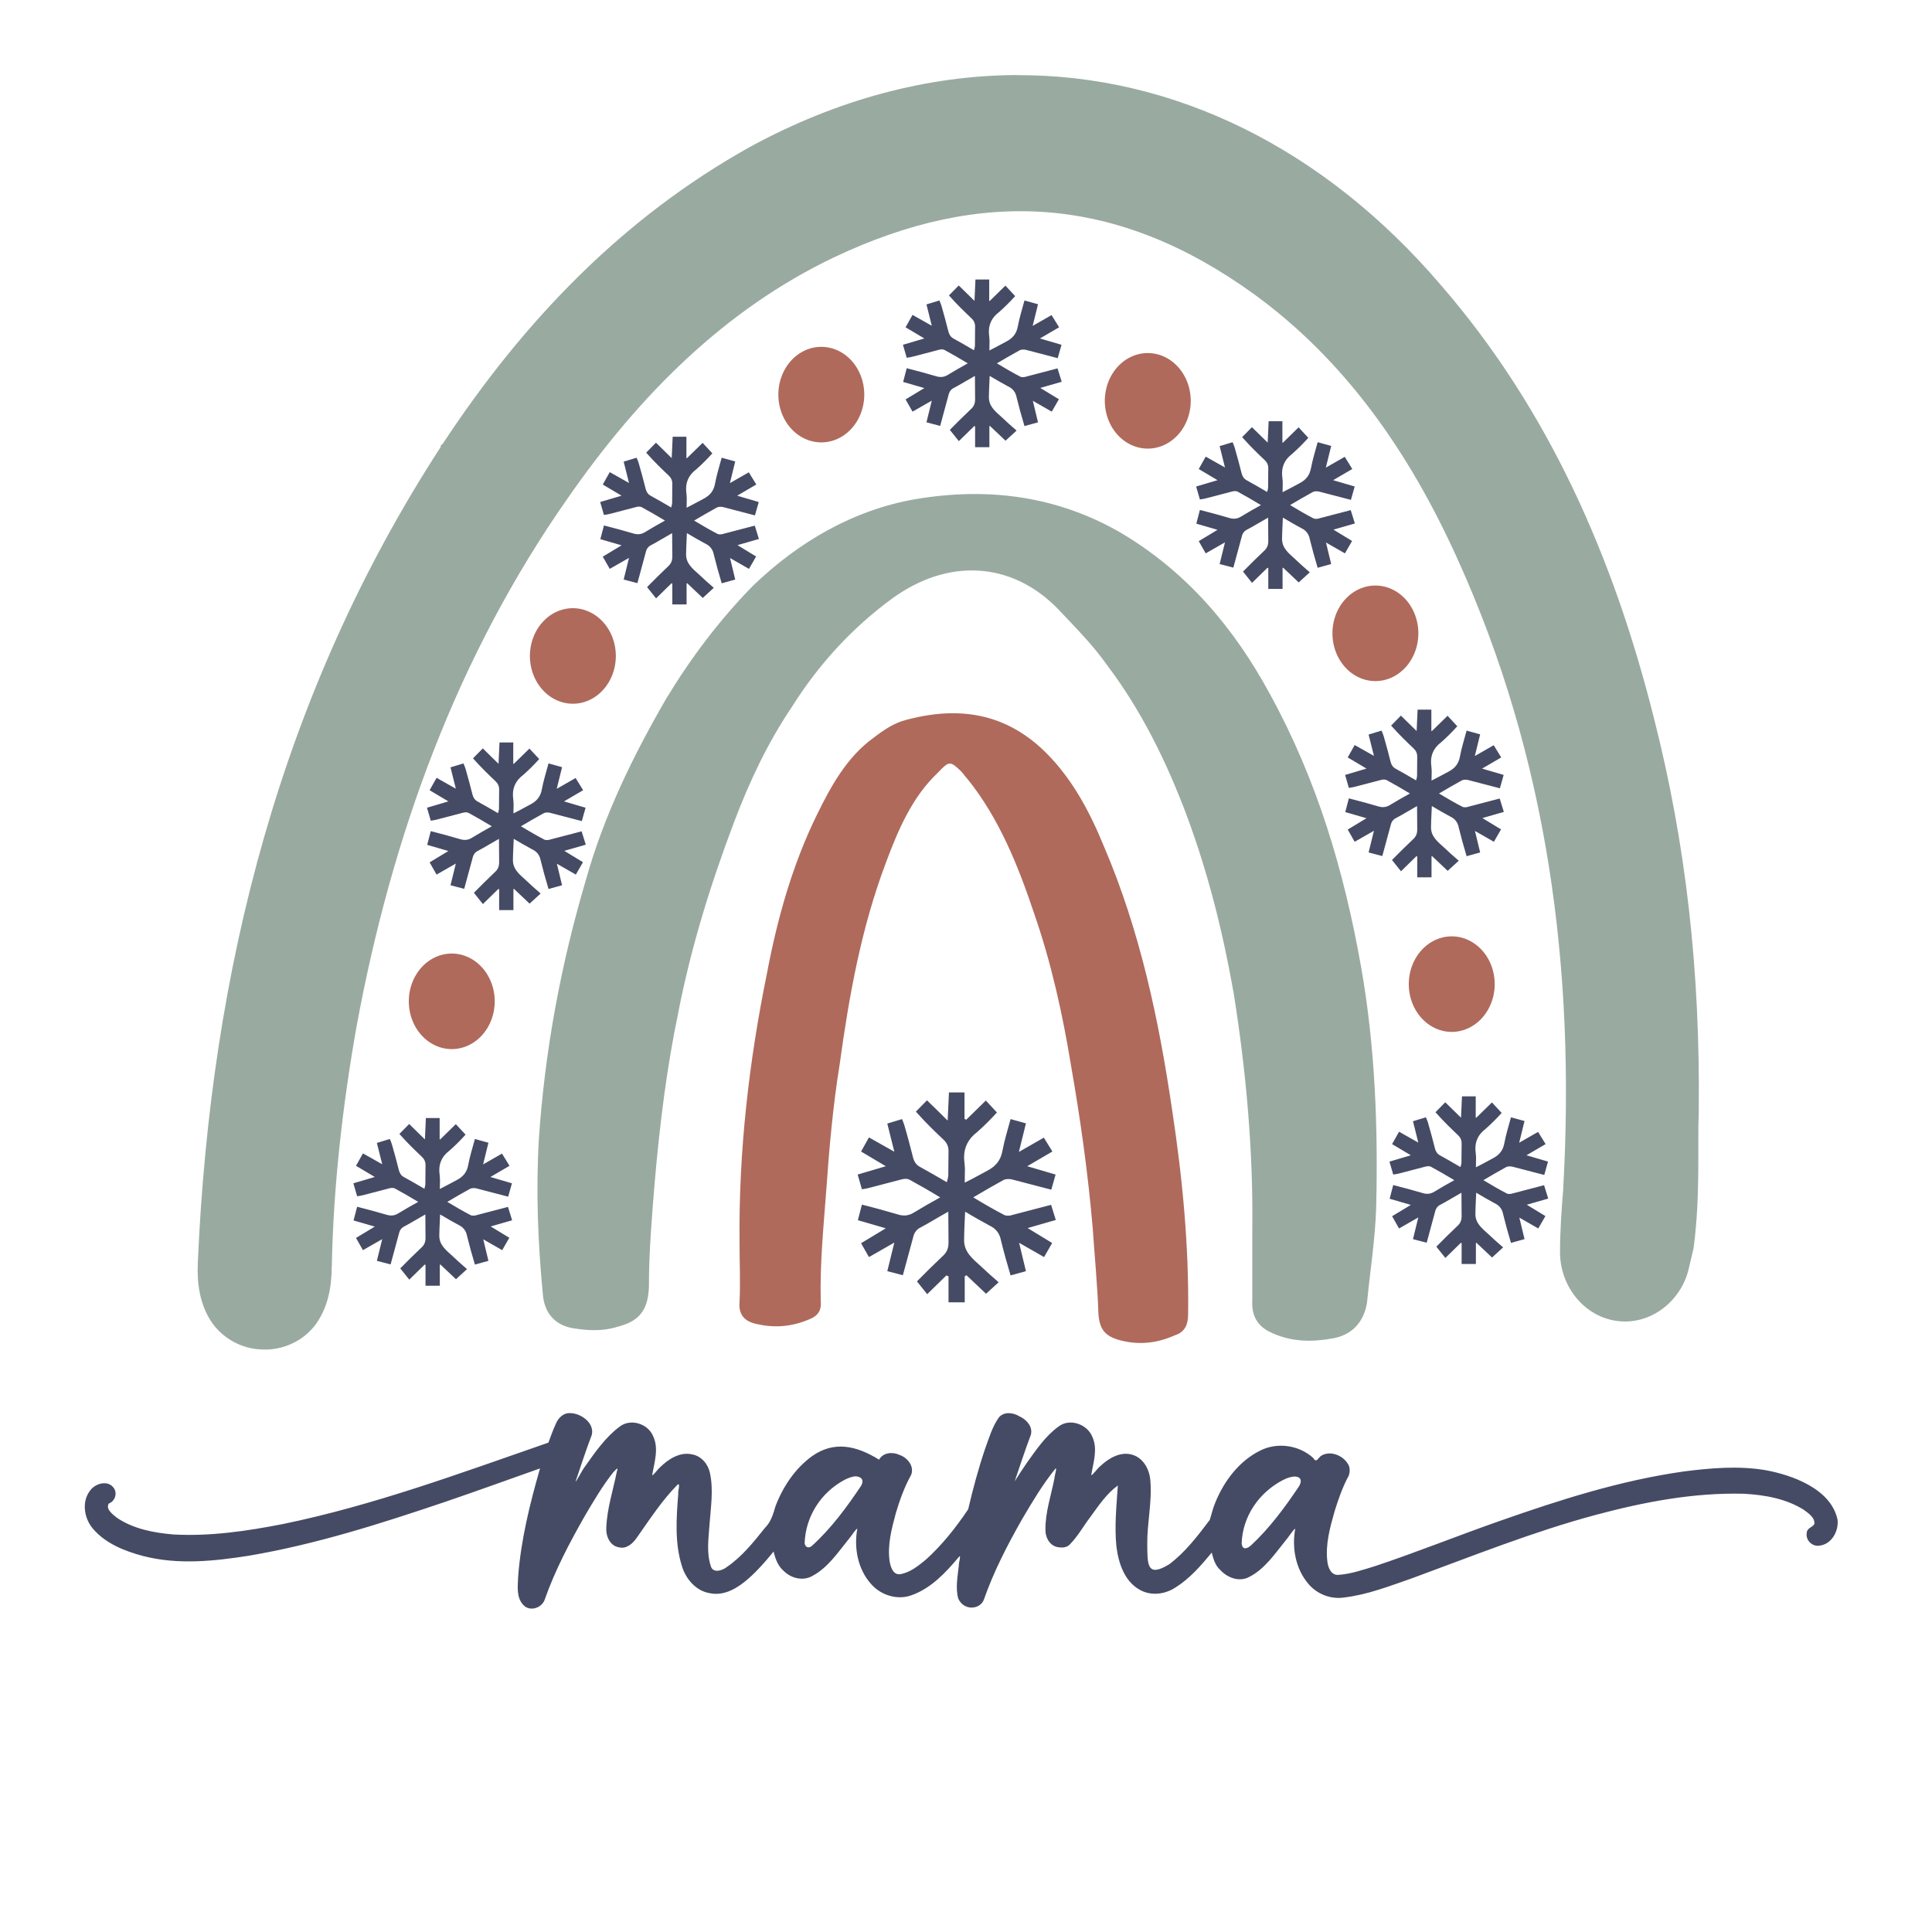
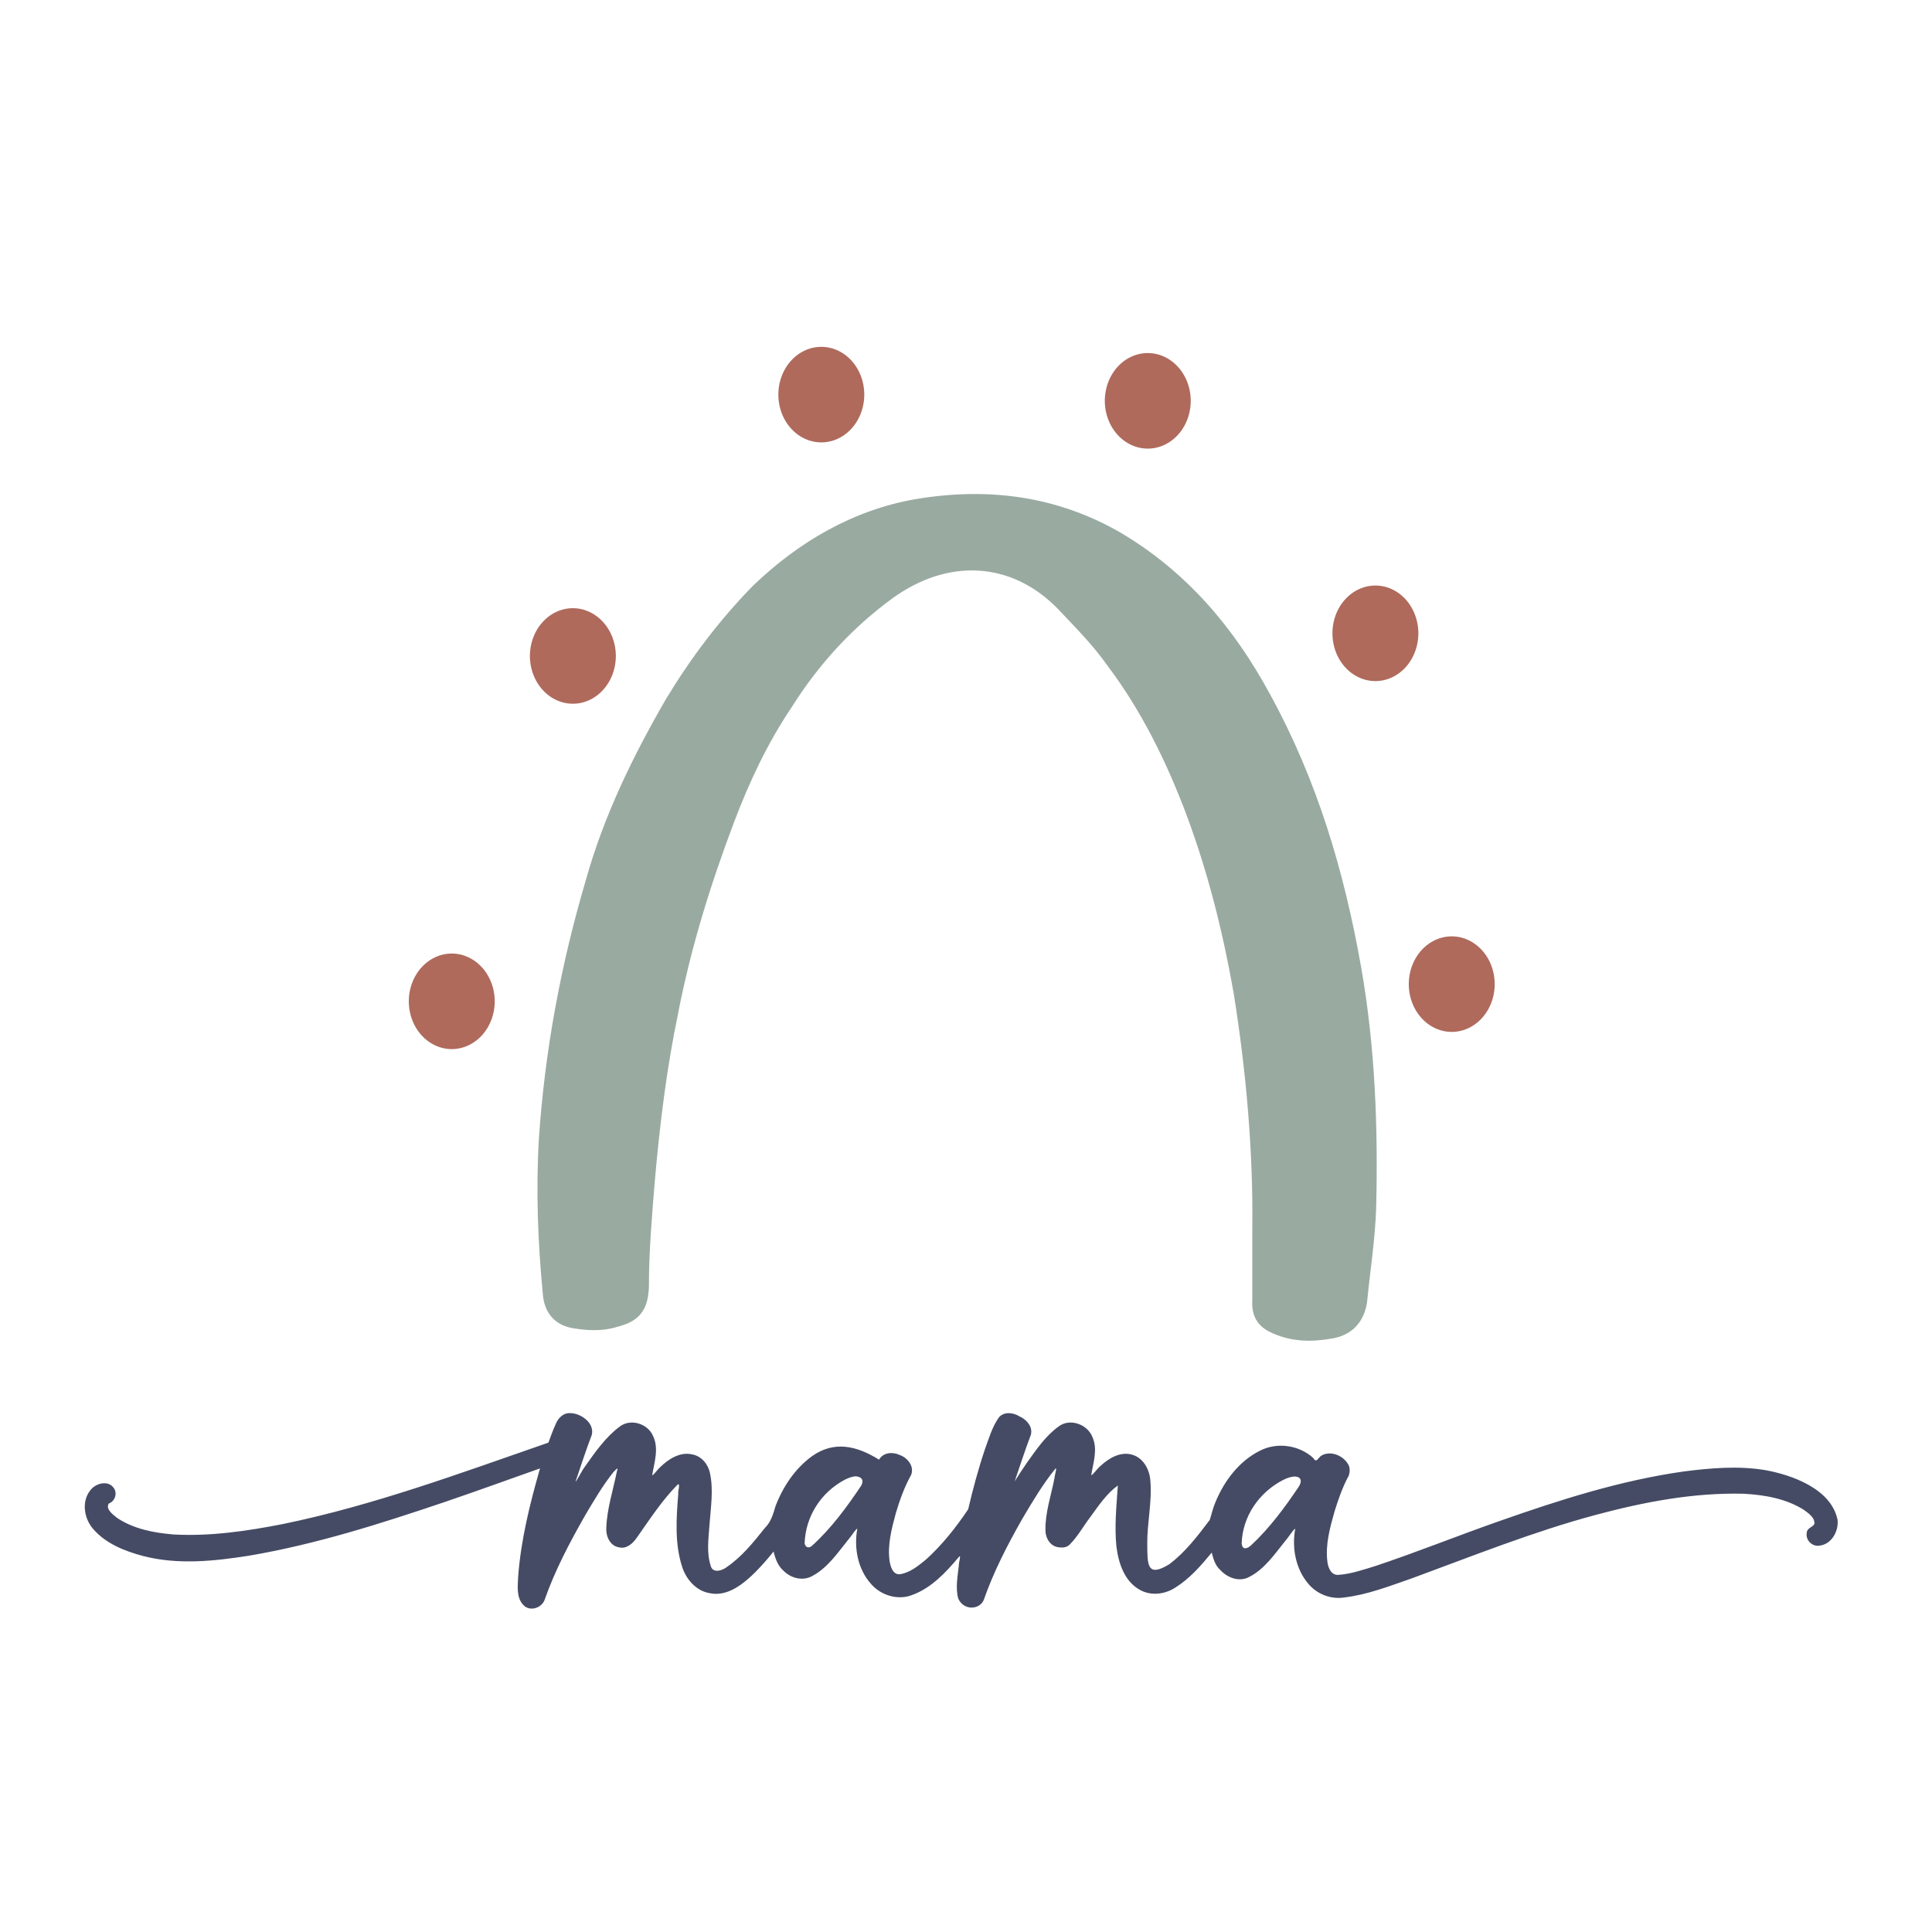
<svg xmlns="http://www.w3.org/2000/svg" xmlns:ns1="http://sodipodi.sourceforge.net/DTD/sodipodi-0.dtd" xmlns:ns2="http://www.inkscape.org/namespaces/inkscape" width="8in" height="8in" viewBox="0 0 203.2 203.2" version="1.1" id="svg8" xml:space="preserve" ns1:docname="Christmas Mama Rainbow.svg" ns2:version="1.2.1 (9c6d41e, 2022-07-14)">
  <ns1:namedview id="namedview144" pagecolor="#ffffff" bordercolor="#000000" borderopacity="0.25" ns2:showpageshadow="2" ns2:pageopacity="0.0" ns2:pagecheckerboard="0" ns2:deskcolor="#d1d1d1" ns2:document-units="in" showgrid="false" ns2:zoom="0.35893587" ns2:cx="54.327254" ns2:cy="624.06691" ns2:window-width="1440" ns2:window-height="900" ns2:window-x="0" ns2:window-y="0" ns2:window-maximized="0" ns2:current-layer="svg8" />
  <defs id="defs2">
    <style id="style319">.cls-1{fill:#496870;}.cls-2{fill:#93c1d8;}.cls-3{fill:#64916e;}.cls-4{fill:#603913;}.cls-5{fill:#d75348;}.cls-6{fill:#e5b887;}.cls-7{fill:#f7b1bf;}</style>
  </defs>
  <path id="path1440" style="color:#000000;-inkscape-font-specification:'Snowflake, Normal';fill:#454b64;stroke-width:1.016" d="m 59.965,148.627 c -0.741,-0.045 -1.298,0.562 -1.541,1.205 -0.283,0.619 -0.509,1.261 -0.744,1.898 -9.198,3.189 -18.369,6.597 -27.928,8.563 -3.784,0.742 -7.647,1.309 -11.513,1.096 -2.061,-0.175 -4.2,-0.577 -5.942,-1.756 -0.411,-0.34 -1.213,-0.887 -0.859,-1.496 0.665,-0.233 0.95,-1.117 0.498,-1.679 -0.614,-0.803 -1.873,-0.444 -2.417,0.26 -0.966,1.173 -0.687,2.979 0.265,4.075 1.333,1.563 3.335,2.346 5.271,2.862 3.647,0.947 7.466,0.545 11.137,-0.034 7.03,-1.194 13.846,-3.368 20.587,-5.648 3.351,-1.144 6.681,-2.349 10.018,-3.532 -1.069,3.726 -2.012,7.519 -2.301,11.395 -0.041,1.004 -0.207,2.19 0.559,2.982 0.665,0.711 1.898,0.318 2.222,-0.542 1.086,-3.108 2.634,-6.03 4.259,-8.885 0.92,-1.552 1.837,-3.12 2.959,-4.535 0.233,-0.223 0.593,-0.709 0.388,-0.112 -0.392,1.988 -1.055,3.943 -1.117,5.983 -0.046,0.857 0.395,1.862 1.326,2.013 0.802,0.21 1.481,-0.414 1.896,-1.029 1.347,-1.906 2.621,-3.889 4.268,-5.555 0.351,-0.26 0.021,0.7 0.078,0.971 -0.197,2.529 -0.389,5.153 0.392,7.607 0.418,1.369 1.505,2.622 2.977,2.839 1.528,0.305 2.952,-0.599 4.044,-1.569 0.961,-0.849 1.805,-1.82 2.611,-2.815 0.191,0.743 0.448,1.505 1.052,2.02 0.77,0.79 2.049,1.114 3.038,0.539 1.631,-0.872 2.674,-2.464 3.811,-3.865 0.285,-0.317 0.736,-1.063 0.91,-1.112 -0.375,2.029 0.049,4.285 1.46,5.842 1.041,1.188 2.803,1.724 4.3,1.146 2.029,-0.742 3.544,-2.366 4.9,-3.981 0.322,-0.417 -0.007,0.601 0.019,0.84 -0.118,1.164 -0.38,2.372 -0.06,3.525 0.613,1.31 2.276,1.143 2.681,0.127 1.037,-2.972 2.491,-5.781 4.044,-8.512 1.079,-1.828 2.168,-3.665 3.51,-5.315 0.163,-0.06 -0.106,0.725 -0.114,1.001 -0.351,1.827 -0.988,3.631 -0.954,5.511 -0.001,0.816 0.525,1.703 1.399,1.78 0.418,0.066 0.869,0.025 1.176,-0.309 0.845,-0.858 1.428,-1.932 2.155,-2.886 0.862,-1.181 1.687,-2.43 2.884,-3.304 -0.138,2.135 -0.368,4.284 -0.149,6.421 0.214,1.725 0.834,3.644 2.444,4.545 1.164,0.67 2.644,0.496 3.742,-0.221 1.522,-0.943 2.708,-2.318 3.84,-3.684 0.169,0.66 0.362,1.352 0.893,1.82 0.735,0.82 1.988,1.299 3.023,0.751 1.652,-0.83 2.702,-2.423 3.835,-3.82 0.326,-0.369 0.815,-1.167 1.029,-1.27 -0.363,2.005 0.031,4.22 1.377,5.796 0.898,1.081 2.345,1.652 3.739,1.447 2.479,-0.288 4.823,-1.213 7.165,-2.023 6.378,-2.345 12.701,-4.885 19.273,-6.654 5.091,-1.367 10.342,-2.374 15.634,-2.238 2.175,0.12 4.427,0.511 6.3,1.687 0.481,0.362 1.195,0.817 1.113,1.503 -0.197,0.342 -0.789,0.418 -0.802,0.926 -0.141,0.748 0.576,1.472 1.33,1.341 1.285,-0.128 2.054,-1.535 1.909,-2.733 -0.697,-3.299 -4.924,-4.735 -7.644,-5.217 -2.823,-0.461 -5.702,-0.211 -8.521,0.148 -6.659,0.94 -13.094,3.002 -19.419,5.227 -4.356,1.525 -8.638,3.256 -13.016,4.716 -1.284,0.388 -2.572,0.85 -3.92,0.934 -0.748,0.046 -1.07,-0.78 -1.137,-1.395 -0.223,-1.807 0.279,-3.602 0.77,-5.326 0.375,-1.187 0.78,-2.373 1.353,-3.481 0.222,-0.293 0.343,-1.019 0.054,-1.444 -0.521,-0.893 -1.78,-1.434 -2.74,-0.936 -0.399,0.188 -0.555,0.916 -0.925,0.287 -1.483,-1.359 -3.792,-1.687 -5.586,-0.773 -2.196,1.091 -3.766,3.169 -4.688,5.398 -0.269,0.607 -0.407,1.272 -0.609,1.892 -1.267,1.677 -2.563,3.385 -4.256,4.659 -2.395,1.474 -2.29,-0.042 -2.317,-2.112 -0.021,-2.231 0.519,-4.443 0.327,-6.675 -0.078,-1.15 -0.711,-2.372 -1.879,-2.722 -1.251,-0.393 -2.488,0.355 -3.375,1.177 -0.316,0.252 -0.801,0.967 -0.967,0.966 0.213,-1.317 0.711,-2.721 0.127,-4.016 -0.517,-1.334 -2.361,-2.009 -3.541,-1.116 -1.401,1.004 -2.374,2.468 -3.367,3.85 -0.436,0.633 -0.856,1.276 -1.267,1.925 0.56,-1.641 1.095,-3.292 1.708,-4.914 0.209,-0.852 -0.484,-1.599 -1.212,-1.919 -0.65,-0.405 -1.632,-0.53 -2.168,0.128 -0.696,0.984 -1.029,2.169 -1.442,3.289 -0.704,2.087 -1.28,4.216 -1.779,6.361 -1.289,1.916 -2.735,3.751 -4.456,5.299 -0.802,0.658 -1.667,1.366 -2.721,1.532 -0.747,0.068 -0.993,-0.81 -1.087,-1.391 -0.239,-1.692 0.212,-3.384 0.649,-5.007 0.41,-1.391 0.916,-2.797 1.614,-4.044 0.367,-0.917 -0.39,-1.833 -1.233,-2.114 -0.718,-0.338 -1.721,-0.253 -2.138,0.506 -2.377,-1.484 -4.728,-1.996 -7.022,-0.388 -1.798,1.29 -3.076,3.213 -3.863,5.261 -0.251,0.844 -0.479,1.678 -1.129,2.315 -1.19,1.492 -2.413,3.018 -4.003,4.105 -0.497,0.394 -1.508,0.7 -1.699,-0.167 -0.448,-1.395 -0.209,-2.886 -0.116,-4.318 0.131,-1.787 0.43,-3.612 0.05,-5.387 -0.189,-0.939 -0.889,-1.794 -1.859,-1.974 -1.296,-0.306 -2.527,0.496 -3.407,1.368 -0.254,0.212 -0.698,0.867 -0.814,0.815 0.225,-1.353 0.727,-2.809 0.088,-4.129 -0.546,-1.295 -2.355,-1.856 -3.492,-0.99 -1.503,1.117 -2.587,2.688 -3.658,4.2 -0.313,0.391 -0.92,1.631 -0.993,1.579 0.553,-1.64 1.09,-3.287 1.706,-4.905 0.297,-1.262 -1.159,-2.271 -2.277,-2.284 z m 30.065,6.646 c 0.567,0.058 0.872,0.369 0.555,0.972 -1.529,2.28 -3.17,4.518 -5.216,6.365 -0.271,0.225 -0.644,0.191 -0.743,-0.283 0.094,-2.822 1.701,-5.359 4.239,-6.703 0.364,-0.178 0.754,-0.336 1.164,-0.352 z m 46.581,1.072 c -1.49,2.216 -3.089,4.389 -5.055,6.21 -0.311,0.271 -0.886,0.576 -0.963,-0.228 0.089,-2.818 1.803,-5.344 4.348,-6.663 1.415,-0.726 2.278,-0.305 1.67,0.68 z" ns1:nodetypes="ccccccccccccccccccccccccccccccccccccccccccccccccccccccccccccccccccccccccccccccccccccccccccccccccccccccccccccccccccccccccccccccccc" />
-   <path style="font-size:70.486px;line-height:1.25;font-family:RainbowDreamsExtras;-inkscape-font-specification:'RainbowDreamsExtras, Normal';letter-spacing:0px;fill:#af6a5c;fill-opacity:1;stroke-width:0.384" d="m 100.082,75.014 c -1.53,0.016 -3.106,0.258 -4.72,0.685 -1.291,0.315 -2.384,1.051 -3.476,1.892 -2.781,1.997 -4.47,5.045 -5.96,8.092 -2.582,5.255 -4.172,10.93 -5.264,16.71 -1.887,9.248 -2.979,18.706 -2.88,28.27 0,2.102 0.1,4.204 0,6.306 -0.1,1.156 0.397,1.891 1.49,2.207 1.987,0.525 3.873,0.421 5.86,-0.42 0.795,-0.315 1.291,-0.841 1.192,-1.892 -0.099,-3.994 0.298,-7.882 0.596,-11.875 0.298,-4.309 0.696,-8.722 1.391,-13.031 0.993,-7.251 2.284,-14.398 4.867,-21.229 1.291,-3.468 2.781,-6.936 5.463,-9.458 1.192,-1.261 1.291,-1.261 2.483,-0.105 0.199,0.21 0.398,0.525 0.695,0.841 3.278,4.099 5.264,9.038 6.953,14.083 1.788,5.15 2.98,10.509 3.874,15.974 0.993,5.675 1.788,11.35 2.284,17.13 0.199,2.943 0.496,5.99 0.596,8.933 0.099,1.681 0.695,2.417 2.284,2.838 1.987,0.525 3.874,0.315 5.761,-0.525 0.993,-0.315 1.39,-1.051 1.39,-2.207 0.1,-7.146 -0.596,-14.398 -1.689,-21.544 -1.391,-9.458 -3.376,-18.812 -7.151,-27.639 -1.589,-3.888 -3.576,-7.567 -6.655,-10.405 -2.868,-2.601 -6.018,-3.662 -9.384,-3.627 z" id="path5981" />
  <path id="path5983" style="color:#000000;font-style:normal;font-variant:normal;font-weight:normal;font-stretch:normal;font-size:70.486px;line-height:1.25;font-family:RainbowDreamsExtras;-inkscape-font-specification:'RainbowDreamsExtras, Normal';font-variant-ligatures:normal;font-variant-position:normal;font-variant-caps:normal;font-variant-numeric:normal;font-variant-alternates:normal;font-variant-east-asian:normal;font-feature-settings:normal;font-variation-settings:normal;text-indent:0;text-align:start;text-decoration:none;text-decoration-line:none;text-decoration-style:solid;text-decoration-color:#000000;letter-spacing:0px;word-spacing:normal;text-transform:none;writing-mode:lr-tb;direction:ltr;text-orientation:mixed;dominant-baseline:auto;baseline-shift:baseline;text-anchor:start;white-space:normal;shape-padding:0;shape-margin:0;inline-size:0;clip-rule:nonzero;display:inline;overflow:visible;visibility:visible;isolation:auto;mix-blend-mode:normal;color-interpolation:sRGB;color-interpolation-filters:linearRGB;solid-color:#000000;solid-opacity:1;vector-effect:none;fill:#99aaa1;fill-opacity:1;fill-rule:nonzero;stroke:none;stroke-width:2.546;stroke-linecap:butt;stroke-linejoin:miter;stroke-miterlimit:4;stroke-dasharray:none;stroke-dashoffset:0;stroke-opacity:1;color-rendering:auto;image-rendering:auto;shape-rendering:auto;text-rendering:auto;enable-background:accumulate;stop-color:#000000" d="m 102.27,51.96 c -1.997,0.015 -4.007,0.204 -6.026,0.545 l -0.005,9.05e-4 -0.005,9.04e-4 c -6.516,1.149 -12.247,4.482 -17.062,9.123 l -0.014,0.014 -0.014,0.014 c -3.498,3.589 -6.465,7.515 -9.103,11.87 l -0.007,0.012 -0.007,0.012 c -3.451,5.975 -6.512,12.217 -8.422,19.055 0,9.05e-4 0,0.002 0,0.003 -2.619,8.867 -4.298,17.858 -4.928,27.179 v 0.006 0.005 c -0.316,5.453 -0.105,10.891 0.417,16.311 0.067,0.911 0.354,1.762 0.923,2.409 0.569,0.647 1.37,1.022 2.201,1.169 l 0.008,9e-4 0.009,9.1e-4 c 1.418,0.231 3.067,0.378 4.722,-0.152 0.974,-0.249 1.843,-0.615 2.444,-1.365 0.613,-0.765 0.791,-1.702 0.849,-2.744 v -0.036 -0.035 c 0,-3.663 0.307,-7.362 0.618,-11.096 0.516,-5.901 1.239,-11.889 2.469,-17.745 v -0.009 -0.009 c 1.332,-6.83 3.385,-13.46 5.858,-20.001 1.637,-4.331 3.568,-8.411 6.092,-12.148 l 0.012,-0.017 0.01,-0.017 c 2.825,-4.483 6.344,-8.31 10.568,-11.397 l 0.005,-0.003 v -9.05e-4 c 5.808,-4.196 12.44,-3.898 17.329,1.067 1.88,1.989 3.697,3.811 5.169,5.889 l 0.011,0.016 0.012,0.016 c 3.64,4.814 6.286,10.187 8.437,15.929 2.25,6.061 3.789,12.242 4.921,18.663 0,0.002 0,0.004 0,0.005 1.338,8.389 2.055,16.769 1.952,24.802 v 0.008 7.477 l 0.005,-0.101 c -0.067,0.839 0.073,1.66 0.52,2.307 0.446,0.645 1.079,1.005 1.701,1.269 2.039,0.886 4.102,0.875 6.095,0.526 0.998,-0.144 1.918,-0.569 2.584,-1.274 0.67,-0.709 1.052,-1.651 1.182,-2.679 v -0.018 -0.017 c 0.306,-3.133 0.832,-6.453 0.94,-9.747 v -0.005 -0.005 c 0.209,-8.4 -0.103,-16.94 -1.576,-25.293 -1.78,-10.083 -4.619,-19.672 -9.579,-28.719 l -0.005,-0.005 C 129.763,65.96 124.72,60.044 117.745,55.956 l -0.007,-0.004 -0.006,-0.004 c -4.683,-2.674 -9.606,-3.896 -14.617,-3.985 l 0.01,5.6e-4 c -0.285,-0.005 -0.57,-0.006 -0.855,-0.004 z" />
-   <path id="path6023" style="fill:#af6a5c;fill-opacity:1;stroke:none;stroke-width:0.319;stroke-linecap:round;stroke-miterlimit:4;stroke-dasharray:none" d="M 86.371 36.48 A 4.518 5.024 0 0 0 81.865 41.504 A 4.518 5.024 0 0 0 86.382 46.528 A 4.518 5.024 0 0 0 90.9 41.504 A 4.518 5.024 0 0 0 86.382 36.48 A 4.518 5.024 0 0 0 86.372 36.48 L 86.371 36.48 z M 120.708 37.134 A 4.518 5.024 0 0 0 116.201 42.159 A 4.518 5.024 0 0 0 120.719 47.183 A 4.518 5.024 0 0 0 125.236 42.159 A 4.518 5.024 0 0 0 120.719 37.134 A 4.518 5.024 0 0 0 120.708 37.134 z M 144.648 61.585 A 4.518 5.024 0 0 0 140.141 66.609 A 4.518 5.024 0 0 0 144.658 71.634 A 4.518 5.024 0 0 0 149.176 66.609 A 4.518 5.024 0 0 0 144.658 61.585 A 4.518 5.024 0 0 0 144.649 61.585 L 144.648 61.585 z M 60.242 63.968 A 4.518 5.024 0 0 0 55.735 68.992 A 4.518 5.024 0 0 0 60.252 74.016 A 4.518 5.024 0 0 0 64.77 68.992 A 4.518 5.024 0 0 0 60.252 63.968 A 4.518 5.024 0 0 0 60.242 63.968 L 60.242 63.968 z M 152.678 98.483 A 4.518 5.024 0 0 0 148.171 103.507 A 4.518 5.024 0 0 0 152.688 108.531 A 4.518 5.024 0 0 0 157.206 103.507 A 4.518 5.024 0 0 0 152.688 98.483 A 4.518 5.024 0 0 0 152.678 98.483 z M 47.505 100.291 A 4.518 5.024 0 0 0 42.998 105.316 A 4.518 5.024 0 0 0 47.515 110.34 A 4.518 5.024 0 0 0 52.032 105.316 A 4.518 5.024 0 0 0 47.515 100.291 A 4.518 5.024 0 0 0 47.505 100.291 L 47.505 100.291 z " />
-   <path id="path14742" style="font-style:normal;font-variant:normal;font-weight:normal;font-stretch:normal;font-size:22.433px;font-family:'Christmas Snowflakes';-inkscape-font-specification:'Christmas Snowflakes, Normal';font-variant-ligatures:normal;font-variant-caps:normal;font-variant-numeric:normal;font-variant-east-asian:normal;fill:#454b64;fill-opacity:1;stroke-width:0.734" d="M 102.596 29.398 L 102.592 29.471 L 102.492 31.645 C 101.921 31.076 101.385 30.557 100.89 30.078 L 100.836 30.026 L 99.808 31.07 L 99.855 31.125 C 100.71 32.087 101.442 32.782 102.17 33.474 L 102.172 33.474 C 102.426 33.711 102.557 33.988 102.557 34.342 L 102.539 36.395 C 102.525 36.508 102.487 36.666 102.439 36.838 C 101.691 36.397 100.97 35.985 100.287 35.609 L 100.287 35.607 C 100.005 35.458 99.841 35.215 99.756 34.892 C 99.525 33.986 99.294 33.097 99.027 32.189 L 99.027 32.187 C 98.974 32.027 98.919 31.864 98.828 31.664 L 98.801 31.603 L 97.442 32.018 L 98.002 34.261 L 95.975 33.119 L 95.244 34.424 L 97.219 35.597 L 94.969 36.263 L 95.363 37.625 L 95.43 37.617 C 95.678 37.582 95.892 37.545 96.076 37.49 L 98.725 36.797 L 98.727 36.797 C 98.846 36.763 98.945 36.746 99.043 36.746 C 99.141 36.746 99.237 36.764 99.314 36.795 C 99.315 36.795 99.316 36.794 99.316 36.795 C 100.095 37.218 100.927 37.695 101.787 38.215 C 101.051 38.619 100.355 39.025 99.715 39.412 L 99.713 39.412 L 99.713 39.414 C 99.474 39.568 99.224 39.65 98.955 39.65 C 98.801 39.65 98.648 39.634 98.498 39.584 L 98.496 39.582 C 97.518 39.298 96.505 39.013 95.438 38.746 L 95.363 38.728 L 94.989 40.17 L 97.219 40.817 L 95.244 42.01 L 95.977 43.295 L 98.002 42.137 L 97.442 44.418 L 98.883 44.795 L 99.756 41.574 L 99.756 41.572 C 99.841 41.181 100.036 40.924 100.371 40.773 L 100.373 40.773 L 100.375 40.771 C 101.021 40.431 101.629 40.044 102.539 39.535 L 102.557 41.985 C 102.556 42.432 102.443 42.738 102.102 43.045 L 102.102 43.047 L 102.1 43.047 C 101.335 43.776 100.623 44.47 99.947 45.164 L 99.9 45.213 L 100.848 46.397 L 102.473 44.809 L 102.557 44.842 L 102.557 47.033 L 104.059 47.033 L 104.059 44.832 L 104.115 44.797 L 105.758 46.352 L 106.922 45.285 L 106.858 45.23 C 106.343 44.787 105.864 44.36 105.44 43.953 L 105.437 43.953 C 105.054 43.605 104.693 43.3 104.431 42.963 C 104.17 42.625 104.006 42.259 104.006 41.77 C 104.006 41.641 104.028 40.672 104.09 39.535 C 104.774 39.949 105.418 40.31 106.006 40.629 L 106.01 40.629 L 106.012 40.631 C 106.526 40.871 106.825 41.252 106.928 41.818 L 106.928 41.82 L 106.93 41.824 C 107.161 42.768 107.427 43.727 107.729 44.74 L 107.75 44.813 L 109.174 44.418 L 108.629 42.155 L 110.619 43.295 L 111.371 41.992 L 109.412 40.799 L 111.666 40.153 L 111.229 38.746 L 108.03 39.582 L 108.028 39.584 C 107.872 39.636 107.719 39.668 107.59 39.668 C 107.515 39.668 107.434 39.654 107.35 39.637 C 106.538 39.214 105.708 38.735 104.848 38.215 C 105.69 37.712 106.504 37.253 107.266 36.83 C 107.377 36.783 107.487 36.764 107.619 36.764 L 107.844 36.781 L 111.248 37.67 L 111.645 36.264 L 109.379 35.598 L 111.391 34.422 L 110.6 33.139 L 108.611 34.277 L 109.174 31.998 L 107.748 31.602 L 107.729 31.676 C 107.463 32.652 107.214 33.452 107.053 34.311 L 107.053 34.313 C 106.914 35.093 106.527 35.562 105.83 35.928 C 105.276 36.214 104.804 36.493 104.061 36.863 C 104.064 36.359 104.076 36.037 104.076 35.906 C 104.076 35.541 104.006 35.183 104.006 34.875 C 104.006 34.061 104.346 33.379 105.059 32.84 L 105.061 32.838 L 105.063 32.836 C 105.652 32.318 106.206 31.766 106.723 31.196 L 106.77 31.144 L 105.744 30.041 L 104.092 31.656 L 104.041 31.631 L 104.041 29.399 L 102.596 29.398 z M 134.877 44.304 L 133.43 44.305 L 133.428 44.377 L 133.328 46.551 C 132.757 45.982 132.221 45.461 131.726 44.982 L 131.672 44.93 L 130.645 45.977 L 130.691 46.029 C 131.546 46.991 132.277 47.688 133.006 48.381 L 133.008 48.381 C 133.262 48.618 133.392 48.894 133.392 49.248 L 133.373 51.308 C 133.359 51.421 133.321 51.575 133.274 51.744 C 132.525 51.303 131.806 50.889 131.123 50.514 C 130.842 50.365 130.677 50.121 130.592 49.799 L 130.592 49.797 C 130.361 48.891 130.13 48.003 129.863 47.096 L 129.861 47.094 L 129.861 47.092 C 129.808 46.932 129.755 46.77 129.664 46.57 L 129.637 46.51 L 128.277 46.922 L 128.838 49.168 L 126.811 48.025 L 126.08 49.33 L 128.055 50.504 L 125.805 51.17 L 126.2 52.531 L 126.264 52.521 C 126.513 52.486 126.731 52.45 126.916 52.394 L 129.561 51.703 L 129.563 51.703 C 129.682 51.669 129.781 51.652 129.879 51.652 C 129.974 51.652 130.068 51.668 130.145 51.697 C 130.145 51.697 130.146 51.697 130.147 51.697 C 130.927 52.121 131.759 52.601 132.621 53.123 C 131.886 53.527 131.191 53.931 130.551 54.318 L 130.549 54.318 C 130.31 54.472 130.057 54.556 129.789 54.556 C 129.635 54.556 129.485 54.538 129.334 54.488 L 129.332 54.488 C 128.354 54.204 127.339 53.919 126.271 53.652 L 126.2 53.632 L 125.824 55.076 L 128.055 55.723 L 126.08 56.916 L 126.812 58.201 L 128.838 57.043 L 128.277 59.324 L 129.719 59.699 L 130.592 56.48 L 130.592 56.478 C 130.677 56.087 130.872 55.83 131.207 55.679 L 131.209 55.677 L 131.211 55.677 C 131.857 55.337 132.466 54.951 133.375 54.443 L 133.393 56.889 C 133.393 57.337 133.28 57.643 132.938 57.951 L 132.936 57.953 C 132.171 58.682 131.459 59.374 130.783 60.068 L 130.736 60.117 L 131.683 61.303 L 133.309 59.715 L 133.393 59.748 L 133.393 61.939 L 134.895 61.939 L 134.895 59.738 L 134.951 59.703 L 136.594 61.258 L 137.758 60.191 L 137.693 60.136 C 137.179 59.693 136.698 59.266 136.273 58.859 L 136.273 58.857 C 135.89 58.51 135.529 58.204 135.268 57.867 C 135.006 57.529 134.84 57.165 134.84 56.676 C 134.84 56.547 134.864 55.576 134.926 54.439 C 135.61 54.853 136.254 55.216 136.842 55.535 L 136.844 55.535 L 136.848 55.537 C 137.363 55.777 137.661 56.158 137.764 56.724 L 137.764 56.726 L 137.764 56.728 C 137.995 57.672 138.262 58.633 138.565 59.646 L 138.586 59.719 L 140.008 59.324 L 139.463 57.061 L 141.455 58.201 L 142.207 56.898 L 140.248 55.705 L 142.5 55.057 L 142.065 53.652 L 138.865 54.488 L 138.863 54.488 C 138.708 54.54 138.554 54.574 138.424 54.574 C 138.348 54.574 138.268 54.558 138.182 54.541 C 137.371 54.118 136.542 53.64 135.684 53.121 C 136.527 52.618 137.343 52.156 138.106 51.732 L 138.108 51.732 C 138.217 51.687 138.325 51.67 138.455 51.67 L 138.678 51.687 L 142.084 52.574 L 142.481 51.168 L 140.215 50.504 L 142.227 49.328 L 141.436 48.045 L 139.447 49.184 L 140.008 46.902 L 138.584 46.508 L 138.565 46.582 C 138.299 47.557 138.05 48.358 137.889 49.217 L 137.887 49.217 C 137.748 49.997 137.363 50.468 136.666 50.834 C 136.112 51.12 135.64 51.399 134.897 51.769 C 134.9 51.265 134.912 50.943 134.912 50.812 C 134.912 50.447 134.84 50.089 134.84 49.781 C 134.84 48.967 135.182 48.285 135.895 47.746 L 135.897 47.744 L 135.899 47.742 C 136.487 47.224 137.04 46.672 137.557 46.102 L 137.604 46.05 L 136.58 44.945 L 134.928 46.563 L 134.877 46.537 L 134.877 44.304 z M 70.75 45.936 L 70.746 46.008 L 70.646 48.182 C 70.075 47.613 69.54 47.092 69.045 46.613 L 68.99 46.563 L 67.965 47.607 L 68.012 47.662 C 68.867 48.624 69.597 49.319 70.326 50.012 C 70.58 50.249 70.711 50.525 70.711 50.879 L 70.693 52.932 C 70.679 53.045 70.642 53.203 70.594 53.375 C 69.845 52.934 69.126 52.522 68.443 52.147 L 68.441 52.145 C 68.159 51.995 67.995 51.752 67.91 51.429 C 67.679 50.523 67.448 49.634 67.181 48.727 L 67.181 48.725 L 67.181 48.723 C 67.128 48.563 67.073 48.4 66.982 48.201 L 66.955 48.141 L 65.595 48.553 L 66.156 50.798 L 64.131 49.656 L 63.398 50.961 L 65.373 52.135 L 63.123 52.8 L 63.52 54.162 L 63.584 54.152 C 63.833 54.117 64.048 54.082 64.232 54.027 L 66.881 53.334 C 67 53.299 67.099 53.283 67.197 53.283 C 67.295 53.283 67.392 53.301 67.469 53.332 C 67.469 53.332 67.47 53.331 67.471 53.332 C 68.249 53.755 69.082 54.232 69.941 54.752 C 69.205 55.156 68.51 55.562 67.869 55.949 L 67.867 55.951 C 67.628 56.105 67.378 56.187 67.109 56.187 C 66.955 56.187 66.802 56.171 66.652 56.121 L 66.652 56.119 L 66.65 56.119 C 65.673 55.835 64.659 55.55 63.592 55.283 L 63.52 55.266 L 63.142 56.707 L 65.373 57.354 L 63.398 58.547 L 64.131 59.832 L 66.156 58.676 L 65.595 60.955 L 67.039 61.332 L 67.912 58.111 L 67.912 58.109 C 67.997 57.718 68.191 57.461 68.526 57.311 L 68.529 57.309 L 68.531 57.309 C 69.176 56.969 69.785 56.582 70.693 56.074 L 70.711 58.519 C 70.711 58.968 70.598 59.274 70.256 59.582 L 70.256 59.584 L 70.254 59.584 C 69.49 60.313 68.778 61.007 68.102 61.701 L 68.055 61.748 L 69.004 62.934 L 70.627 61.346 L 70.711 61.379 L 70.711 63.57 L 72.213 63.57 L 72.213 61.369 L 72.269 61.334 L 73.912 62.889 L 75.076 61.822 L 75.012 61.767 C 74.497 61.324 74.019 60.898 73.594 60.49 L 73.592 60.49 L 73.592 60.488 C 73.209 60.141 72.847 59.838 72.586 59.5 C 72.324 59.163 72.16 58.796 72.16 58.307 C 72.16 58.178 72.182 57.207 72.244 56.07 C 72.929 56.484 73.574 56.847 74.162 57.166 L 74.164 57.166 L 74.166 57.168 C 74.681 57.408 74.979 57.79 75.082 58.356 L 75.084 58.358 L 75.084 58.36 C 75.316 59.303 75.582 60.264 75.885 61.277 L 75.906 61.35 L 77.328 60.955 L 76.783 58.692 L 78.776 59.832 L 79.525 58.529 L 77.566 57.336 L 79.82 56.687 L 79.385 55.283 L 76.184 56.119 L 76.182 56.121 C 76.027 56.173 75.874 56.205 75.744 56.205 C 75.67 56.205 75.59 56.19 75.506 56.174 C 74.695 55.751 73.862 55.272 73.002 54.752 C 73.846 54.249 74.661 53.787 75.424 53.364 L 75.426 53.364 C 75.535 53.318 75.644 53.302 75.774 53.301 L 75.998 53.319 L 79.404 54.207 L 79.801 52.801 L 77.533 52.135 L 79.545 50.959 L 78.756 49.676 L 76.768 50.813 L 77.328 48.533 L 75.904 48.139 L 75.883 48.213 C 75.617 49.189 75.368 49.99 75.207 50.848 L 75.207 50.85 C 75.069 51.63 74.683 52.099 73.987 52.465 C 73.432 52.751 72.959 53.031 72.215 53.401 C 72.218 52.897 72.231 52.575 72.231 52.444 C 72.231 52.078 72.16 51.721 72.16 51.412 C 72.16 50.599 72.5 49.916 73.213 49.377 L 73.217 49.375 L 73.219 49.373 C 73.808 48.856 74.36 48.303 74.877 47.732 L 74.924 47.682 L 73.899 46.578 L 72.248 48.193 L 72.196 48.168 L 72.196 45.936 L 70.75 45.936 z M 150.545 74.638 L 149.098 74.639 L 149.094 74.711 L 148.996 76.887 C 148.424 76.317 147.888 75.797 147.393 75.318 L 147.34 75.266 L 146.313 76.313 L 146.36 76.365 C 147.215 77.327 147.945 78.022 148.674 78.715 C 148.928 78.952 149.059 79.23 149.059 79.584 L 149.041 81.635 C 149.027 81.748 148.989 81.908 148.941 82.08 C 148.193 81.639 147.474 81.226 146.791 80.85 L 146.789 80.85 C 146.507 80.701 146.345 80.455 146.26 80.133 C 146.029 79.226 145.798 78.338 145.531 77.43 L 145.529 77.43 L 145.529 77.428 C 145.476 77.268 145.422 77.104 145.332 76.904 L 145.303 76.844 L 143.943 77.258 L 144.506 79.5 L 142.478 78.36 L 141.748 79.664 L 143.722 80.838 L 141.473 81.504 L 141.867 82.867 L 141.931 82.857 C 142.18 82.822 142.395 82.786 142.58 82.73 L 145.228 82.037 C 145.348 82.003 145.448 81.988 145.547 81.988 C 145.644 81.988 145.741 82.005 145.818 82.035 C 145.819 82.036 145.819 82.035 145.82 82.035 C 146.599 82.459 147.43 82.936 148.291 83.457 C 147.554 83.862 146.857 84.265 146.216 84.652 L 146.216 84.654 L 146.215 84.654 C 145.976 84.808 145.725 84.89 145.457 84.89 C 145.303 84.89 145.152 84.874 145.001 84.824 L 145 84.824 L 144.998 84.822 C 144.02 84.538 143.007 84.253 141.939 83.986 L 141.867 83.969 L 141.49 85.41 L 143.722 86.057 L 141.748 87.25 L 142.479 88.535 L 144.506 87.377 L 143.943 89.658 L 145.386 90.035 L 146.26 86.814 L 146.26 86.812 C 146.345 86.421 146.54 86.164 146.875 86.013 L 146.877 86.013 L 146.879 86.011 C 147.524 85.672 148.133 85.287 149.041 84.779 L 149.059 87.225 C 149.058 87.672 148.947 87.98 148.605 88.287 L 148.603 88.287 C 147.839 89.016 147.127 89.71 146.451 90.404 L 146.405 90.453 L 147.352 91.637 L 148.974 90.049 L 149.059 90.082 L 149.059 92.275 L 150.562 92.275 L 150.562 90.074 L 150.617 90.039 L 152.262 91.592 L 153.426 90.527 L 153.359 90.47 C 152.844 90.027 152.367 89.6 151.942 89.193 L 151.94 89.193 C 151.556 88.845 151.195 88.54 150.933 88.203 C 150.672 87.866 150.508 87.499 150.508 87.01 C 150.508 86.881 150.532 85.912 150.594 84.777 C 151.278 85.19 151.922 85.55 152.51 85.869 L 152.512 85.869 L 152.514 85.871 C 153.028 86.111 153.329 86.492 153.431 87.058 L 153.431 87.062 L 153.431 87.064 C 153.663 88.008 153.93 88.968 154.232 89.982 L 154.254 90.052 L 155.676 89.658 L 155.131 87.396 L 157.123 88.535 L 157.873 87.232 L 155.912 86.041 L 158.168 85.393 L 157.732 83.986 L 154.533 84.822 L 154.531 84.824 C 154.376 84.876 154.221 84.908 154.092 84.908 C 154.018 84.908 153.937 84.894 153.854 84.877 C 153.041 84.454 152.209 83.978 151.348 83.457 C 152.19 82.954 153.005 82.494 153.767 82.07 C 153.881 82.022 153.993 82.006 154.129 82.006 L 154.123 82.004 L 154.346 82.021 L 157.752 82.91 L 158.148 81.504 L 155.882 80.838 L 157.892 79.664 L 157.104 78.379 L 155.115 79.518 L 155.676 77.238 L 154.252 76.842 L 154.232 76.916 C 153.966 77.892 153.715 78.692 153.554 79.551 L 153.554 79.553 C 153.416 80.333 153.031 80.802 152.334 81.168 C 151.78 81.453 151.306 81.732 150.564 82.101 C 150.567 81.599 150.58 81.277 150.58 81.146 C 150.58 80.781 150.508 80.426 150.508 80.117 C 150.508 79.304 150.85 78.619 151.562 78.08 L 151.564 78.08 L 151.566 78.078 C 152.155 77.561 152.707 77.008 153.224 76.437 L 153.271 76.384 L 152.248 75.281 L 150.595 76.897 L 150.545 76.871 L 150.545 74.638 z M 52.537 78.088 L 52.533 78.16 L 52.433 80.334 C 51.863 79.765 51.327 79.244 50.832 78.766 L 50.777 78.713 L 49.752 79.76 L 49.799 79.813 C 50.654 80.775 51.385 81.471 52.113 82.164 C 52.367 82.401 52.498 82.677 52.498 83.031 L 52.481 85.084 C 52.466 85.198 52.429 85.355 52.381 85.528 C 51.632 85.087 50.914 84.674 50.231 84.299 L 50.228 84.297 C 49.947 84.147 49.782 83.905 49.697 83.582 C 49.466 82.676 49.236 81.786 48.969 80.879 L 48.969 80.877 L 48.969 80.875 C 48.915 80.715 48.86 80.552 48.77 80.353 L 48.742 80.293 L 47.383 80.707 L 47.943 82.951 L 45.918 81.808 L 45.185 83.113 L 47.16 84.287 L 44.91 84.953 L 45.305 86.314 L 45.371 86.306 C 45.62 86.271 45.835 86.235 46.019 86.18 L 48.668 85.486 C 48.788 85.452 48.886 85.436 48.985 85.436 C 49.082 85.436 49.179 85.454 49.256 85.484 C 49.256 85.484 49.257 85.484 49.258 85.484 C 50.036 85.907 50.869 86.384 51.729 86.904 C 50.992 87.309 50.297 87.714 49.656 88.102 L 49.654 88.104 C 49.416 88.257 49.165 88.34 48.896 88.34 C 48.742 88.34 48.59 88.322 48.439 88.272 L 48.437 88.272 C 47.46 87.987 46.446 87.702 45.379 87.435 L 45.305 87.418 L 44.93 88.859 L 47.16 89.506 L 45.185 90.699 L 45.918 91.985 L 47.943 90.826 L 47.383 93.107 L 48.824 93.484 L 49.699 90.264 L 49.699 90.262 C 49.784 89.871 49.978 89.613 50.313 89.463 L 50.314 89.461 L 50.316 89.461 C 50.962 89.121 51.573 88.734 52.481 88.227 L 52.498 90.672 C 52.498 91.12 52.385 91.427 52.043 91.734 L 52.043 91.736 L 52.041 91.736 C 51.277 92.465 50.567 93.159 49.89 93.853 L 49.842 93.9 L 50.789 95.086 L 52.414 93.498 L 52.498 93.531 L 52.498 95.722 L 54 95.722 L 54 93.521 L 54.057 93.486 L 55.699 95.041 L 56.863 93.975 L 56.799 93.92 C 56.284 93.476 55.806 93.05 55.381 92.642 L 55.379 92.642 L 55.379 92.64 C 54.996 92.293 54.635 91.99 54.373 91.652 C 54.111 91.315 53.947 90.948 53.947 90.459 C 53.947 90.33 53.969 89.359 54.031 88.223 C 54.716 88.636 55.361 88.999 55.949 89.318 L 55.951 89.318 L 55.953 89.32 C 56.468 89.56 56.766 89.942 56.869 90.508 L 56.871 90.51 L 56.871 90.514 C 57.102 91.457 57.37 92.416 57.672 93.429 L 57.694 93.502 L 59.115 93.107 L 58.571 90.844 L 60.563 91.985 L 61.313 90.682 L 59.353 89.488 L 61.608 88.84 L 61.172 87.435 L 57.971 88.272 L 57.969 88.272 C 57.813 88.323 57.661 88.357 57.531 88.357 C 57.455 88.357 57.373 88.341 57.287 88.324 C 56.477 87.902 55.647 87.423 54.789 86.904 C 55.631 86.402 56.446 85.942 57.207 85.519 C 57.318 85.472 57.429 85.454 57.561 85.453 L 57.785 85.471 L 61.192 86.359 L 61.588 84.953 L 59.32 84.287 L 61.332 83.111 L 60.541 81.828 L 58.555 82.965 L 59.115 80.688 L 57.692 80.291 L 57.67 80.365 C 57.404 81.341 57.155 82.142 56.994 83 C 56.855 83.78 56.468 84.251 55.771 84.617 C 55.218 84.902 54.745 85.183 54.002 85.553 C 54.005 85.049 54.017 84.727 54.017 84.596 C 54.017 84.23 53.947 83.873 53.947 83.564 C 53.947 82.751 54.287 82.068 55 81.529 L 55.004 81.527 L 55.006 81.525 C 55.595 81.008 56.147 80.455 56.664 79.885 L 56.711 79.834 L 55.685 78.731 L 54.033 80.345 L 53.982 80.32 L 53.982 78.088 L 52.537 78.088 z M 99.806 114.897 L 99.671 117.858 C 98.886 117.073 98.168 116.378 97.495 115.727 L 96.328 116.916 C 97.405 118.128 98.325 119.003 99.245 119.877 C 99.581 120.191 99.761 120.573 99.761 121.044 L 99.738 123.646 C 99.716 123.825 99.671 124.05 99.582 124.341 C 98.594 123.758 97.652 123.22 96.755 122.726 C 96.373 122.524 96.149 122.188 96.037 121.762 C 95.745 120.618 95.454 119.496 95.117 118.352 C 95.05 118.15 94.983 117.948 94.871 117.701 L 93.322 118.173 L 94.063 121.134 L 91.393 119.63 L 90.563 121.111 L 93.165 122.659 L 90.204 123.534 L 90.653 125.082 C 90.967 125.037 91.236 124.992 91.461 124.925 L 94.803 124.05 C 94.96 124.005 95.095 123.983 95.229 123.983 C 95.364 123.983 95.499 124.005 95.611 124.05 C 96.643 124.611 97.742 125.239 98.886 125.934 C 97.899 126.472 96.979 127.011 96.127 127.527 C 95.813 127.728 95.476 127.841 95.117 127.841 C 94.915 127.841 94.713 127.818 94.512 127.751 C 93.278 127.392 91.999 127.033 90.653 126.697 L 90.227 128.334 L 93.165 129.187 L 90.563 130.757 L 91.393 132.215 L 94.063 130.69 L 93.322 133.696 L 94.96 134.122 L 96.037 130.151 C 96.149 129.635 96.418 129.277 96.867 129.075 C 97.719 128.626 98.482 128.133 99.738 127.437 L 99.761 130.69 C 99.761 131.273 99.604 131.699 99.155 132.103 C 98.191 133.023 97.293 133.898 96.441 134.773 L 97.518 136.118 L 99.537 134.144 L 99.761 134.234 L 99.761 136.971 L 101.466 136.971 L 101.466 134.234 L 101.645 134.122 L 103.709 136.073 L 105.032 134.862 C 104.382 134.301 103.776 133.763 103.238 133.247 C 102.273 132.372 101.398 131.699 101.398 130.42 C 101.398 130.241 101.421 128.985 101.511 127.437 C 102.43 127.998 103.283 128.469 104.068 128.895 C 104.741 129.209 105.145 129.725 105.279 130.465 C 105.571 131.654 105.907 132.866 106.289 134.144 L 107.904 133.696 L 107.186 130.712 L 109.81 132.215 L 110.663 130.735 L 108.083 129.164 L 111.044 128.312 L 110.551 126.719 L 106.603 127.751 C 106.401 127.818 106.199 127.863 106.019 127.863 C 105.907 127.863 105.795 127.841 105.683 127.819 C 104.606 127.258 103.507 126.629 102.363 125.934 C 103.484 125.261 104.561 124.656 105.571 124.095 C 105.728 124.027 105.885 124.005 106.064 124.005 L 106.356 124.027 L 110.573 125.127 L 111.022 123.534 L 108.038 122.659 L 110.685 121.111 L 109.788 119.653 L 107.163 121.156 L 107.904 118.15 L 106.289 117.701 C 105.952 118.935 105.638 119.945 105.436 121.022 C 105.257 122.031 104.741 122.659 103.843 123.13 C 103.103 123.511 102.52 123.87 101.466 124.386 C 101.466 123.556 101.488 123.197 101.488 123.018 C 101.488 122.569 101.398 122.12 101.398 121.717 C 101.398 120.662 101.847 119.765 102.767 119.07 C 103.507 118.419 104.202 117.724 104.853 117.006 L 103.687 115.75 L 101.623 117.769 L 101.443 117.679 L 101.443 114.897 L 99.806 114.897 z M 155.211 115.308 L 153.766 115.309 L 153.762 115.381 L 153.662 117.555 C 153.091 116.986 152.555 116.465 152.06 115.986 L 152.006 115.933 L 150.978 116.98 L 151.025 117.033 C 151.88 117.995 152.612 118.692 153.34 119.385 L 153.342 119.385 C 153.595 119.622 153.727 119.898 153.727 120.252 L 153.709 122.305 C 153.695 122.418 153.657 122.576 153.609 122.748 C 152.861 122.307 152.14 121.893 151.457 121.518 C 151.175 121.369 151.011 121.125 150.926 120.803 L 150.926 120.801 C 150.695 119.895 150.464 119.007 150.197 118.1 L 150.197 118.098 L 150.197 118.096 C 150.144 117.936 150.089 117.773 149.998 117.574 L 149.971 117.514 L 148.611 117.926 L 149.172 120.172 L 147.145 119.029 L 146.414 120.334 L 148.388 121.508 L 146.138 122.174 L 146.533 123.535 L 146.599 123.525 C 146.849 123.49 147.065 123.454 147.25 123.398 L 149.894 122.707 L 149.896 122.707 C 150.016 122.673 150.115 122.656 150.213 122.656 C 150.308 122.656 150.402 122.672 150.479 122.701 C 150.479 122.701 150.479 122.701 150.48 122.701 C 151.26 123.125 152.095 123.604 152.957 124.125 C 152.221 124.529 151.525 124.935 150.885 125.322 L 150.883 125.322 C 150.644 125.476 150.394 125.56 150.125 125.56 C 149.971 125.56 149.818 125.542 149.668 125.492 L 149.666 125.492 C 148.688 125.208 147.674 124.923 146.607 124.656 L 146.533 124.636 L 146.158 126.08 L 148.388 126.726 L 146.414 127.918 L 147.147 129.205 L 149.172 128.046 L 148.611 130.328 L 150.053 130.703 L 150.926 127.484 L 150.926 127.482 C 151.011 127.091 151.206 126.834 151.541 126.683 L 151.543 126.681 L 151.545 126.681 C 152.19 126.342 152.801 125.954 153.709 125.447 L 153.727 127.892 C 153.727 128.34 153.614 128.647 153.272 128.954 L 153.27 128.956 C 152.505 129.685 151.793 130.378 151.117 131.072 L 151.07 131.121 L 152.018 132.306 L 153.642 130.718 L 153.727 130.752 L 153.727 132.943 L 155.229 132.943 L 155.229 130.742 L 155.285 130.707 L 156.928 132.261 L 158.092 131.195 L 158.027 131.138 C 157.512 130.695 157.034 130.27 156.609 129.863 L 156.607 129.863 L 156.607 129.861 C 156.224 129.513 155.863 129.21 155.601 128.873 C 155.34 128.535 155.176 128.168 155.176 127.679 C 155.176 127.55 155.198 126.58 155.26 125.443 C 155.945 125.857 156.589 126.219 157.177 126.539 L 157.18 126.539 L 157.182 126.541 C 157.696 126.781 157.995 127.162 158.098 127.728 L 158.098 127.73 L 158.099 127.732 C 158.331 128.675 158.596 129.636 158.898 130.65 L 158.92 130.722 L 160.344 130.326 L 159.799 128.064 L 161.789 129.205 L 162.541 127.902 L 160.582 126.709 L 162.836 126.061 L 162.4 124.656 L 159.199 125.492 L 159.197 125.492 C 159.042 125.544 158.889 125.578 158.76 125.578 C 158.684 125.578 158.601 125.562 158.515 125.545 C 157.705 125.122 156.876 124.644 156.017 124.125 C 156.861 123.621 157.677 123.16 158.439 122.736 L 158.441 122.736 C 158.55 122.691 158.659 122.674 158.789 122.674 L 159.014 122.691 L 162.42 123.578 L 162.814 122.171 L 160.549 121.507 L 162.561 120.332 L 161.769 119.049 L 159.781 120.187 L 160.344 117.906 L 158.918 117.512 L 158.898 117.586 C 158.632 118.561 158.384 119.362 158.223 120.221 C 158.084 121.001 157.697 121.472 157 121.838 C 156.447 122.123 155.973 122.404 155.23 122.773 C 155.233 122.269 155.246 121.947 155.246 121.816 C 155.246 121.451 155.176 121.093 155.176 120.785 C 155.176 119.971 155.516 119.289 156.229 118.75 L 156.231 118.748 L 156.232 118.746 C 156.821 118.228 157.376 117.675 157.893 117.105 L 157.94 117.054 L 156.914 115.949 L 155.262 117.566 L 155.211 117.541 L 155.211 115.308 z M 44.793 117.59 L 44.789 117.662 L 44.691 119.838 C 44.12 119.269 43.583 118.749 43.088 118.27 L 43.035 118.217 L 42.008 119.264 L 42.055 119.316 C 42.91 120.278 43.641 120.973 44.369 121.666 C 44.623 121.903 44.754 122.181 44.754 122.535 L 44.736 124.586 C 44.722 124.7 44.685 124.858 44.637 125.031 C 43.888 124.59 43.169 124.176 42.486 123.801 L 42.484 123.801 C 42.202 123.651 42.04 123.407 41.955 123.084 C 41.724 122.178 41.493 121.288 41.226 120.381 L 41.224 120.379 C 41.171 120.219 41.118 120.054 41.027 119.855 L 40.998 119.795 L 39.638 120.209 L 40.201 122.451 L 38.174 121.31 L 37.443 122.615 L 39.418 123.789 L 37.166 124.455 L 37.563 125.818 L 37.627 125.808 C 37.876 125.773 38.091 125.736 38.275 125.681 L 40.924 124.99 L 40.924 124.988 C 41.043 124.954 41.144 124.939 41.242 124.939 C 41.339 124.939 41.435 124.956 41.512 124.986 C 42.291 125.41 43.125 125.887 43.986 126.408 C 43.25 126.812 42.552 127.218 41.912 127.605 L 41.91 127.605 C 41.671 127.759 41.42 127.842 41.152 127.842 C 40.998 127.842 40.847 127.825 40.697 127.775 L 40.695 127.775 L 40.693 127.773 C 39.715 127.489 38.702 127.206 37.634 126.939 L 37.562 126.92 L 37.185 128.361 L 39.42 129.008 L 37.443 130.201 L 38.173 131.486 L 40.201 130.328 L 39.638 132.611 L 41.082 132.986 L 41.955 129.767 L 41.955 129.765 C 42.04 129.374 42.235 129.115 42.57 128.965 L 42.572 128.965 L 42.574 128.963 C 43.219 128.623 43.828 128.238 44.736 127.73 L 44.754 130.176 C 44.754 130.624 44.643 130.93 44.301 131.238 L 44.299 131.238 C 43.534 131.967 42.822 132.661 42.146 133.355 L 42.099 133.404 L 43.046 134.588 L 44.67 133 L 44.754 133.033 L 44.754 135.226 L 46.258 135.226 L 46.258 133.025 L 46.312 132.99 L 47.957 134.543 L 49.121 133.478 L 49.054 133.421 C 48.54 132.978 48.061 132.553 47.636 132.146 L 47.636 132.144 L 47.634 132.144 C 47.251 131.797 46.89 131.491 46.629 131.154 C 46.367 130.816 46.203 130.45 46.203 129.961 C 46.203 129.832 46.227 128.863 46.289 127.728 C 46.972 128.141 47.617 128.501 48.205 128.82 L 48.207 128.822 L 48.209 128.822 C 48.724 129.062 49.024 129.445 49.127 130.011 L 49.127 130.013 L 49.127 130.015 C 49.358 130.959 49.625 131.92 49.928 132.933 L 49.949 133.004 L 51.371 132.609 L 50.826 130.346 L 52.818 131.486 L 53.568 130.183 L 51.607 128.992 L 53.863 128.344 L 53.428 126.937 L 50.228 127.775 L 50.224 127.775 C 50.069 127.827 49.917 127.859 49.787 127.859 C 49.712 127.859 49.63 127.845 49.545 127.828 C 48.734 127.405 47.904 126.927 47.045 126.408 C 47.886 125.905 48.701 125.444 49.463 125.021 C 49.574 124.974 49.685 124.957 49.818 124.957 L 50.041 124.973 L 53.447 125.861 L 53.844 124.455 L 51.58 123.791 L 53.588 122.615 L 52.799 121.33 L 50.81 122.469 L 51.371 120.189 L 49.947 119.793 L 49.928 119.867 C 49.662 120.843 49.411 121.645 49.25 122.504 C 49.111 123.284 48.726 123.753 48.029 124.119 C 47.476 124.404 47.002 124.683 46.26 125.052 C 46.263 124.55 46.275 124.228 46.275 124.097 C 46.275 123.732 46.203 123.377 46.203 123.068 C 46.203 122.254 46.545 121.57 47.258 121.031 L 47.26 121.031 L 47.262 121.029 C 47.851 120.512 48.403 119.957 48.92 119.387 L 48.967 119.336 L 47.941 118.232 L 46.291 119.847 L 46.24 119.822 L 46.24 117.59 L 44.793 117.59 z " />
-   <path style="color:#000000;font-style:normal;font-variant:normal;font-weight:normal;font-stretch:normal;font-size:224.439px;line-height:1.25;font-family:RainbowDreamsExtras;-inkscape-font-specification:'RainbowDreamsExtras, Normal';font-variant-ligatures:normal;font-variant-position:normal;font-variant-caps:normal;font-variant-numeric:normal;font-variant-alternates:normal;font-variant-east-asian:normal;font-feature-settings:normal;font-variation-settings:normal;text-indent:0;text-align:start;text-decoration:none;text-decoration-line:none;text-decoration-style:solid;text-decoration-color:#000000;letter-spacing:0px;word-spacing:normal;text-transform:none;writing-mode:lr-tb;direction:ltr;text-orientation:mixed;dominant-baseline:auto;baseline-shift:baseline;text-anchor:start;white-space:normal;shape-padding:0;shape-margin:0;inline-size:0;clip-rule:nonzero;display:inline;overflow:visible;visibility:visible;isolation:auto;mix-blend-mode:normal;color-interpolation:sRGB;color-interpolation-filters:linearRGB;solid-color:#000000;solid-opacity:1;fill:#99aaa1;fill-opacity:1;fill-rule:nonzero;stroke:none;stroke-width:1.528;stroke-linecap:butt;stroke-linejoin:miter;stroke-miterlimit:4;stroke-dasharray:none;stroke-dashoffset:0;stroke-opacity:1;color-rendering:auto;image-rendering:auto;shape-rendering:auto;text-rendering:auto;enable-background:accumulate;stop-color:#000000" d="m 106.93,7.892 -0.15,0.002 C 97.498,7.958 88.049,10.468 78.936,15.421 l -0.005,0.004 -0.004,0.004 -0.009,0.004 -0.011,0.005 C 65.483,22.903 55.032,33.807 46.562,46.682 l -0.21,0.172 v 0.157 C 29.533,72.907 22.145,101.999 20.806,132.789 l 0.002,-0.002 c -0.103,2.197 0.205,4.282 1.318,6.068 1.136,1.823 3.236,3.03 5.435,3.077 2.168,0.116 4.383,-0.893 5.662,-2.669 1.243,-1.726 1.661,-3.82 1.669,-6.08 h 0.007 c 9e-5,-0.005 -9.1e-5,-0.009 0,-0.014 0.162,-8.342 1.131,-16.909 2.591,-25.15 l 0.005,-0.032 C 41.229,87.754 48.169,68.862 59.712,52.4 l 0.009,-0.011 0.019,-0.028 C 67.281,41.496 76.277,32.54 87.654,27.096 l 0.004,-0.002 c 15.653,-7.451 29.913,-6.532 44.283,3.879 9.473,6.903 16.228,16.477 21.345,27.798 l 0.021,0.048 c 9.484,20.92 12.402,43.042 11.103,66.239 h 0.004 c -0.164,2.076 -0.337,4.25 -0.337,6.66 0,3.575 2.585,6.881 6.21,7.239 3.331,0.343 6.434,-2.052 7.281,-5.338 l 0.007,-0.029 0.011,-0.037 v -0.002 c 0.165,-0.698 0.331,-1.398 0.496,-2.099 l 0.041,-0.173 0.021,-0.169 v -0.005 c 0.715,-5.489 0.372,-10.583 0.523,-14.102 v -0.018 -0.057 -0.033 -0.009 c 0.167,-14.76 -1.353,-28.195 -4.731,-41.425 v -0.004 c -4.221,-16.786 -11.035,-32.361 -22.368,-45.447 l -0.004,-0.005 C 139.214,15.546 123.432,7.846 106.956,7.904 Z" id="path5985" />
+   <path id="path6023" style="fill:#af6a5c;fill-opacity:1;stroke:none;stroke-width:0.319;stroke-linecap:round;stroke-miterlimit:4;stroke-dasharray:none" d="M 86.371 36.48 A 4.518 5.024 0 0 0 81.865 41.504 A 4.518 5.024 0 0 0 86.382 46.528 A 4.518 5.024 0 0 0 90.9 41.504 A 4.518 5.024 0 0 0 86.382 36.48 A 4.518 5.024 0 0 0 86.372 36.48 L 86.371 36.48 z M 120.708 37.134 A 4.518 5.024 0 0 0 116.201 42.159 A 4.518 5.024 0 0 0 120.719 47.183 A 4.518 5.024 0 0 0 125.236 42.159 A 4.518 5.024 0 0 0 120.719 37.134 A 4.518 5.024 0 0 0 120.708 37.134 z M 144.648 61.585 A 4.518 5.024 0 0 0 140.141 66.609 A 4.518 5.024 0 0 0 144.658 71.634 A 4.518 5.024 0 0 0 149.176 66.609 A 4.518 5.024 0 0 0 144.658 61.585 A 4.518 5.024 0 0 0 144.649 61.585 L 144.648 61.585 z M 60.242 63.968 A 4.518 5.024 0 0 0 55.735 68.992 A 4.518 5.024 0 0 0 60.252 74.016 A 4.518 5.024 0 0 0 64.77 68.992 A 4.518 5.024 0 0 0 60.252 63.968 A 4.518 5.024 0 0 0 60.242 63.968 L 60.242 63.968 M 152.678 98.483 A 4.518 5.024 0 0 0 148.171 103.507 A 4.518 5.024 0 0 0 152.688 108.531 A 4.518 5.024 0 0 0 157.206 103.507 A 4.518 5.024 0 0 0 152.688 98.483 A 4.518 5.024 0 0 0 152.678 98.483 z M 47.505 100.291 A 4.518 5.024 0 0 0 42.998 105.316 A 4.518 5.024 0 0 0 47.515 110.34 A 4.518 5.024 0 0 0 52.032 105.316 A 4.518 5.024 0 0 0 47.515 100.291 A 4.518 5.024 0 0 0 47.505 100.291 L 47.505 100.291 z " />
</svg>